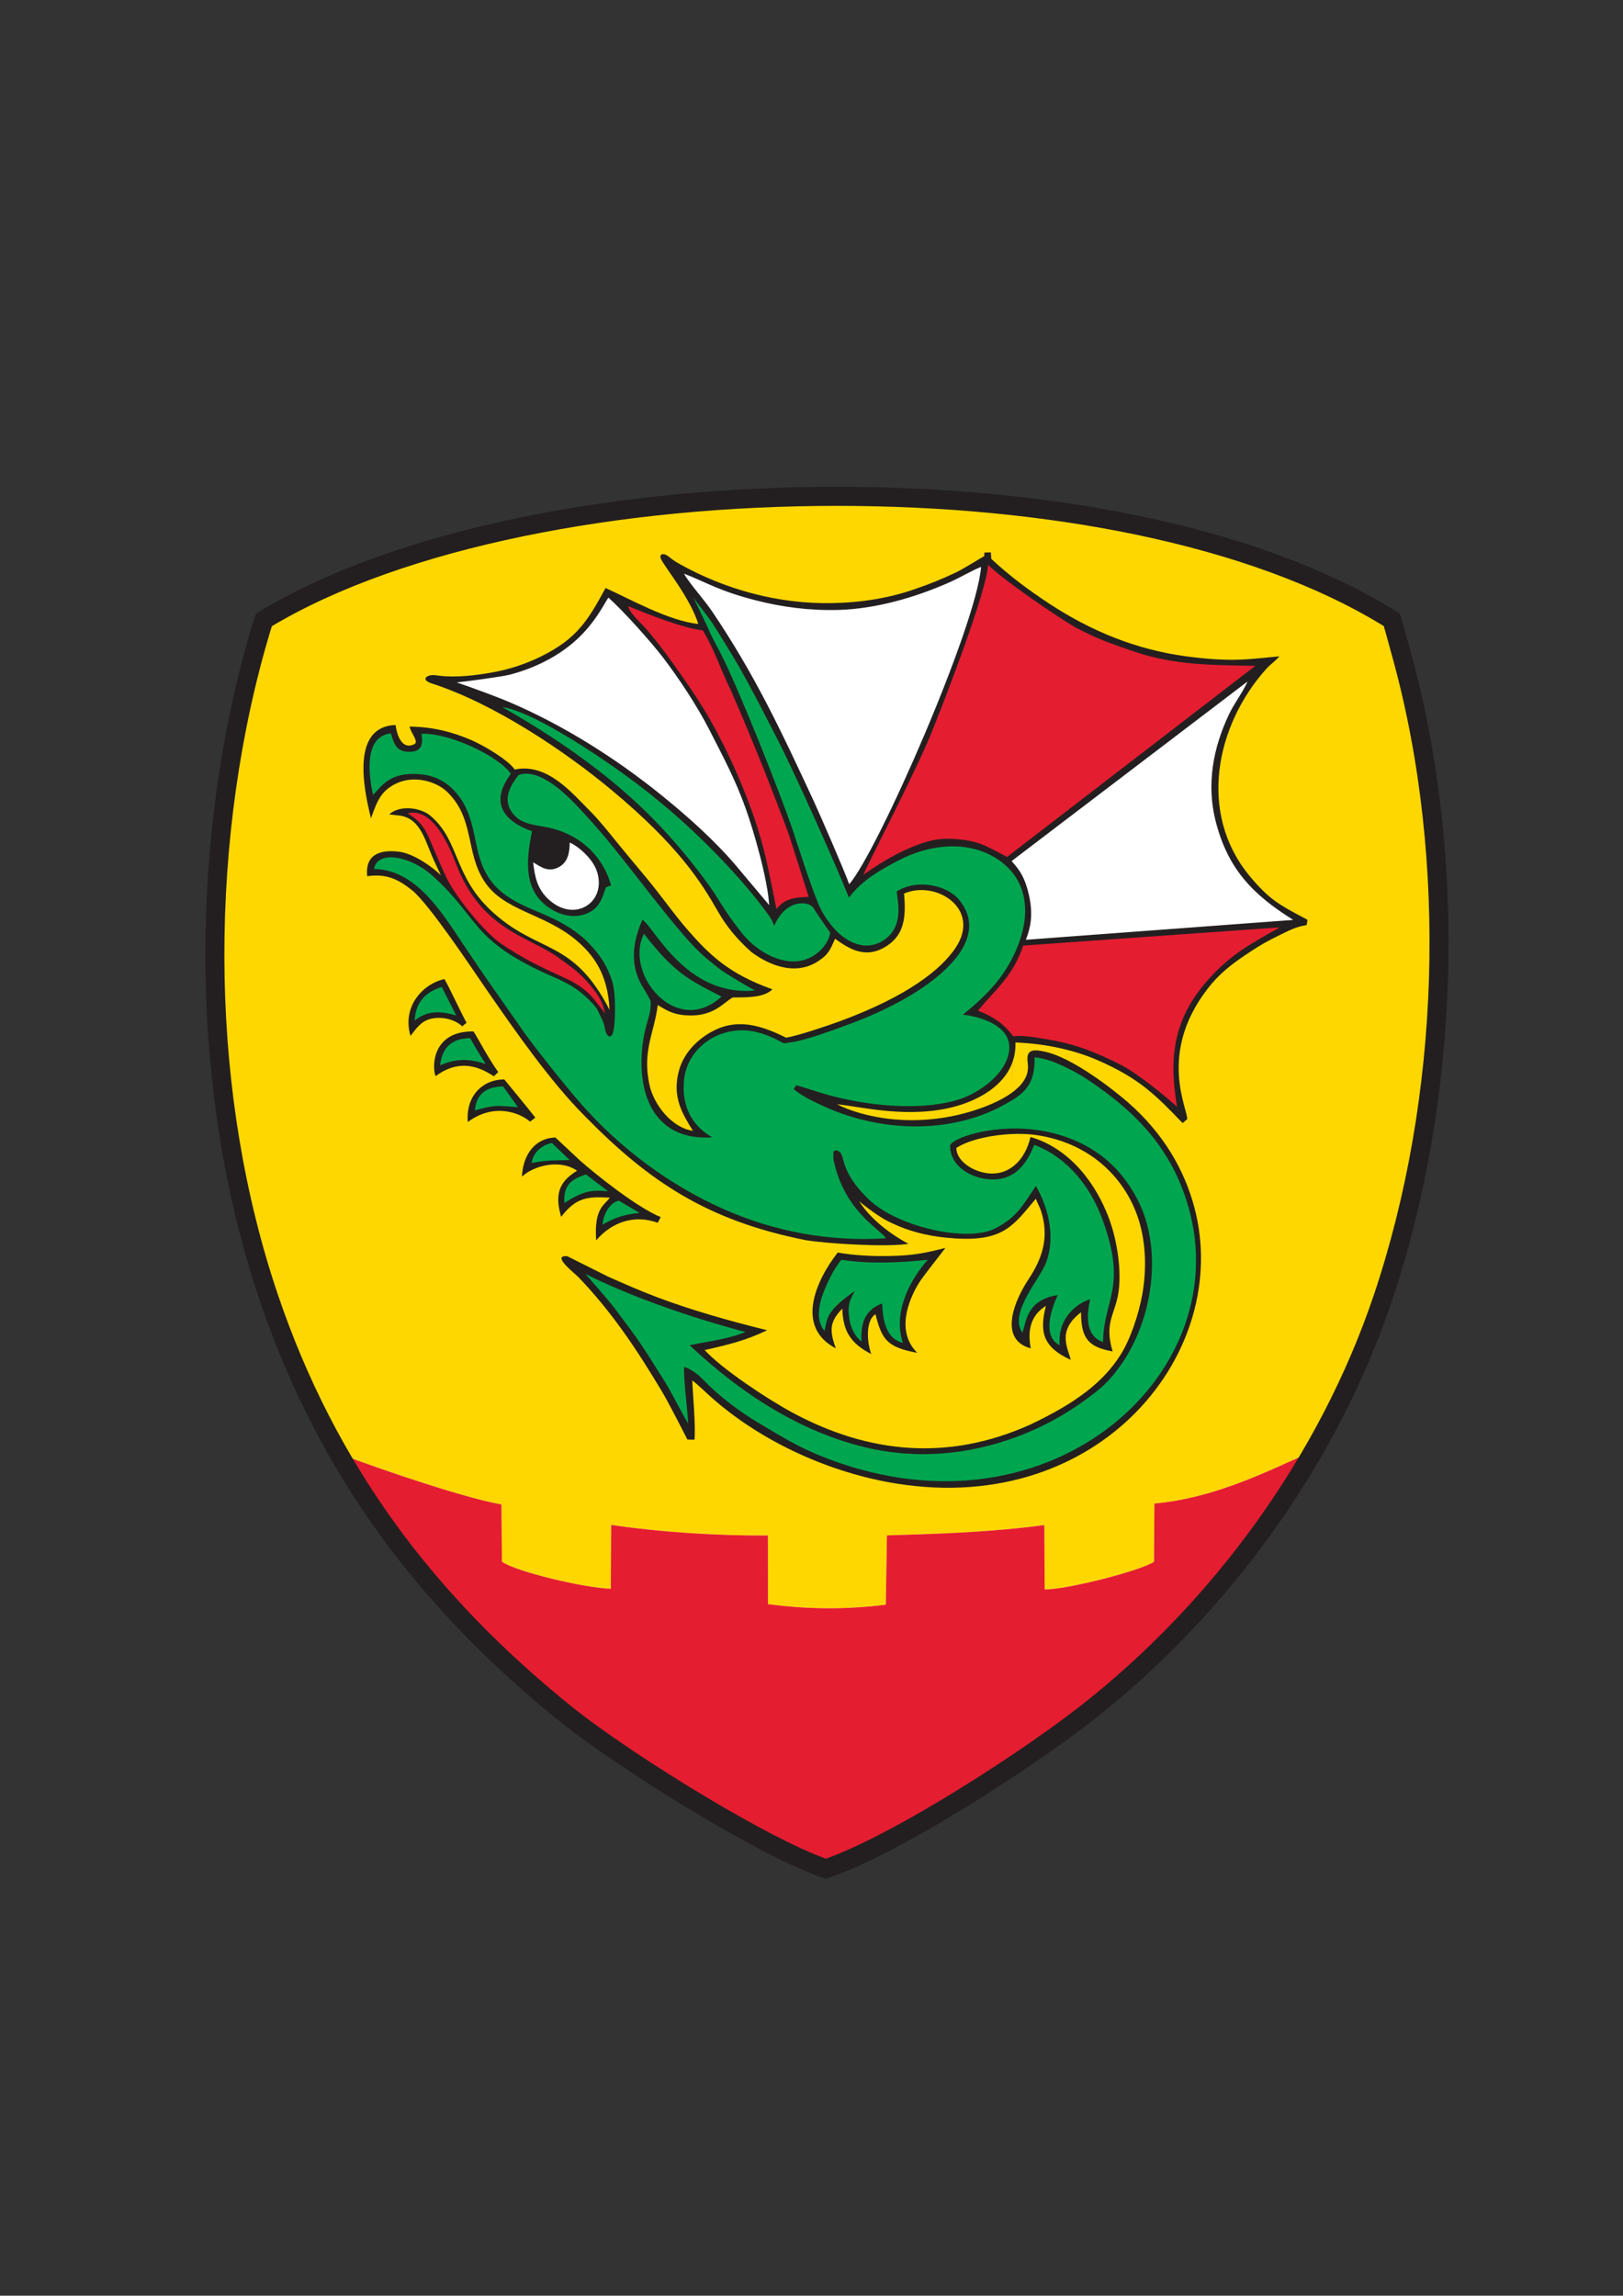
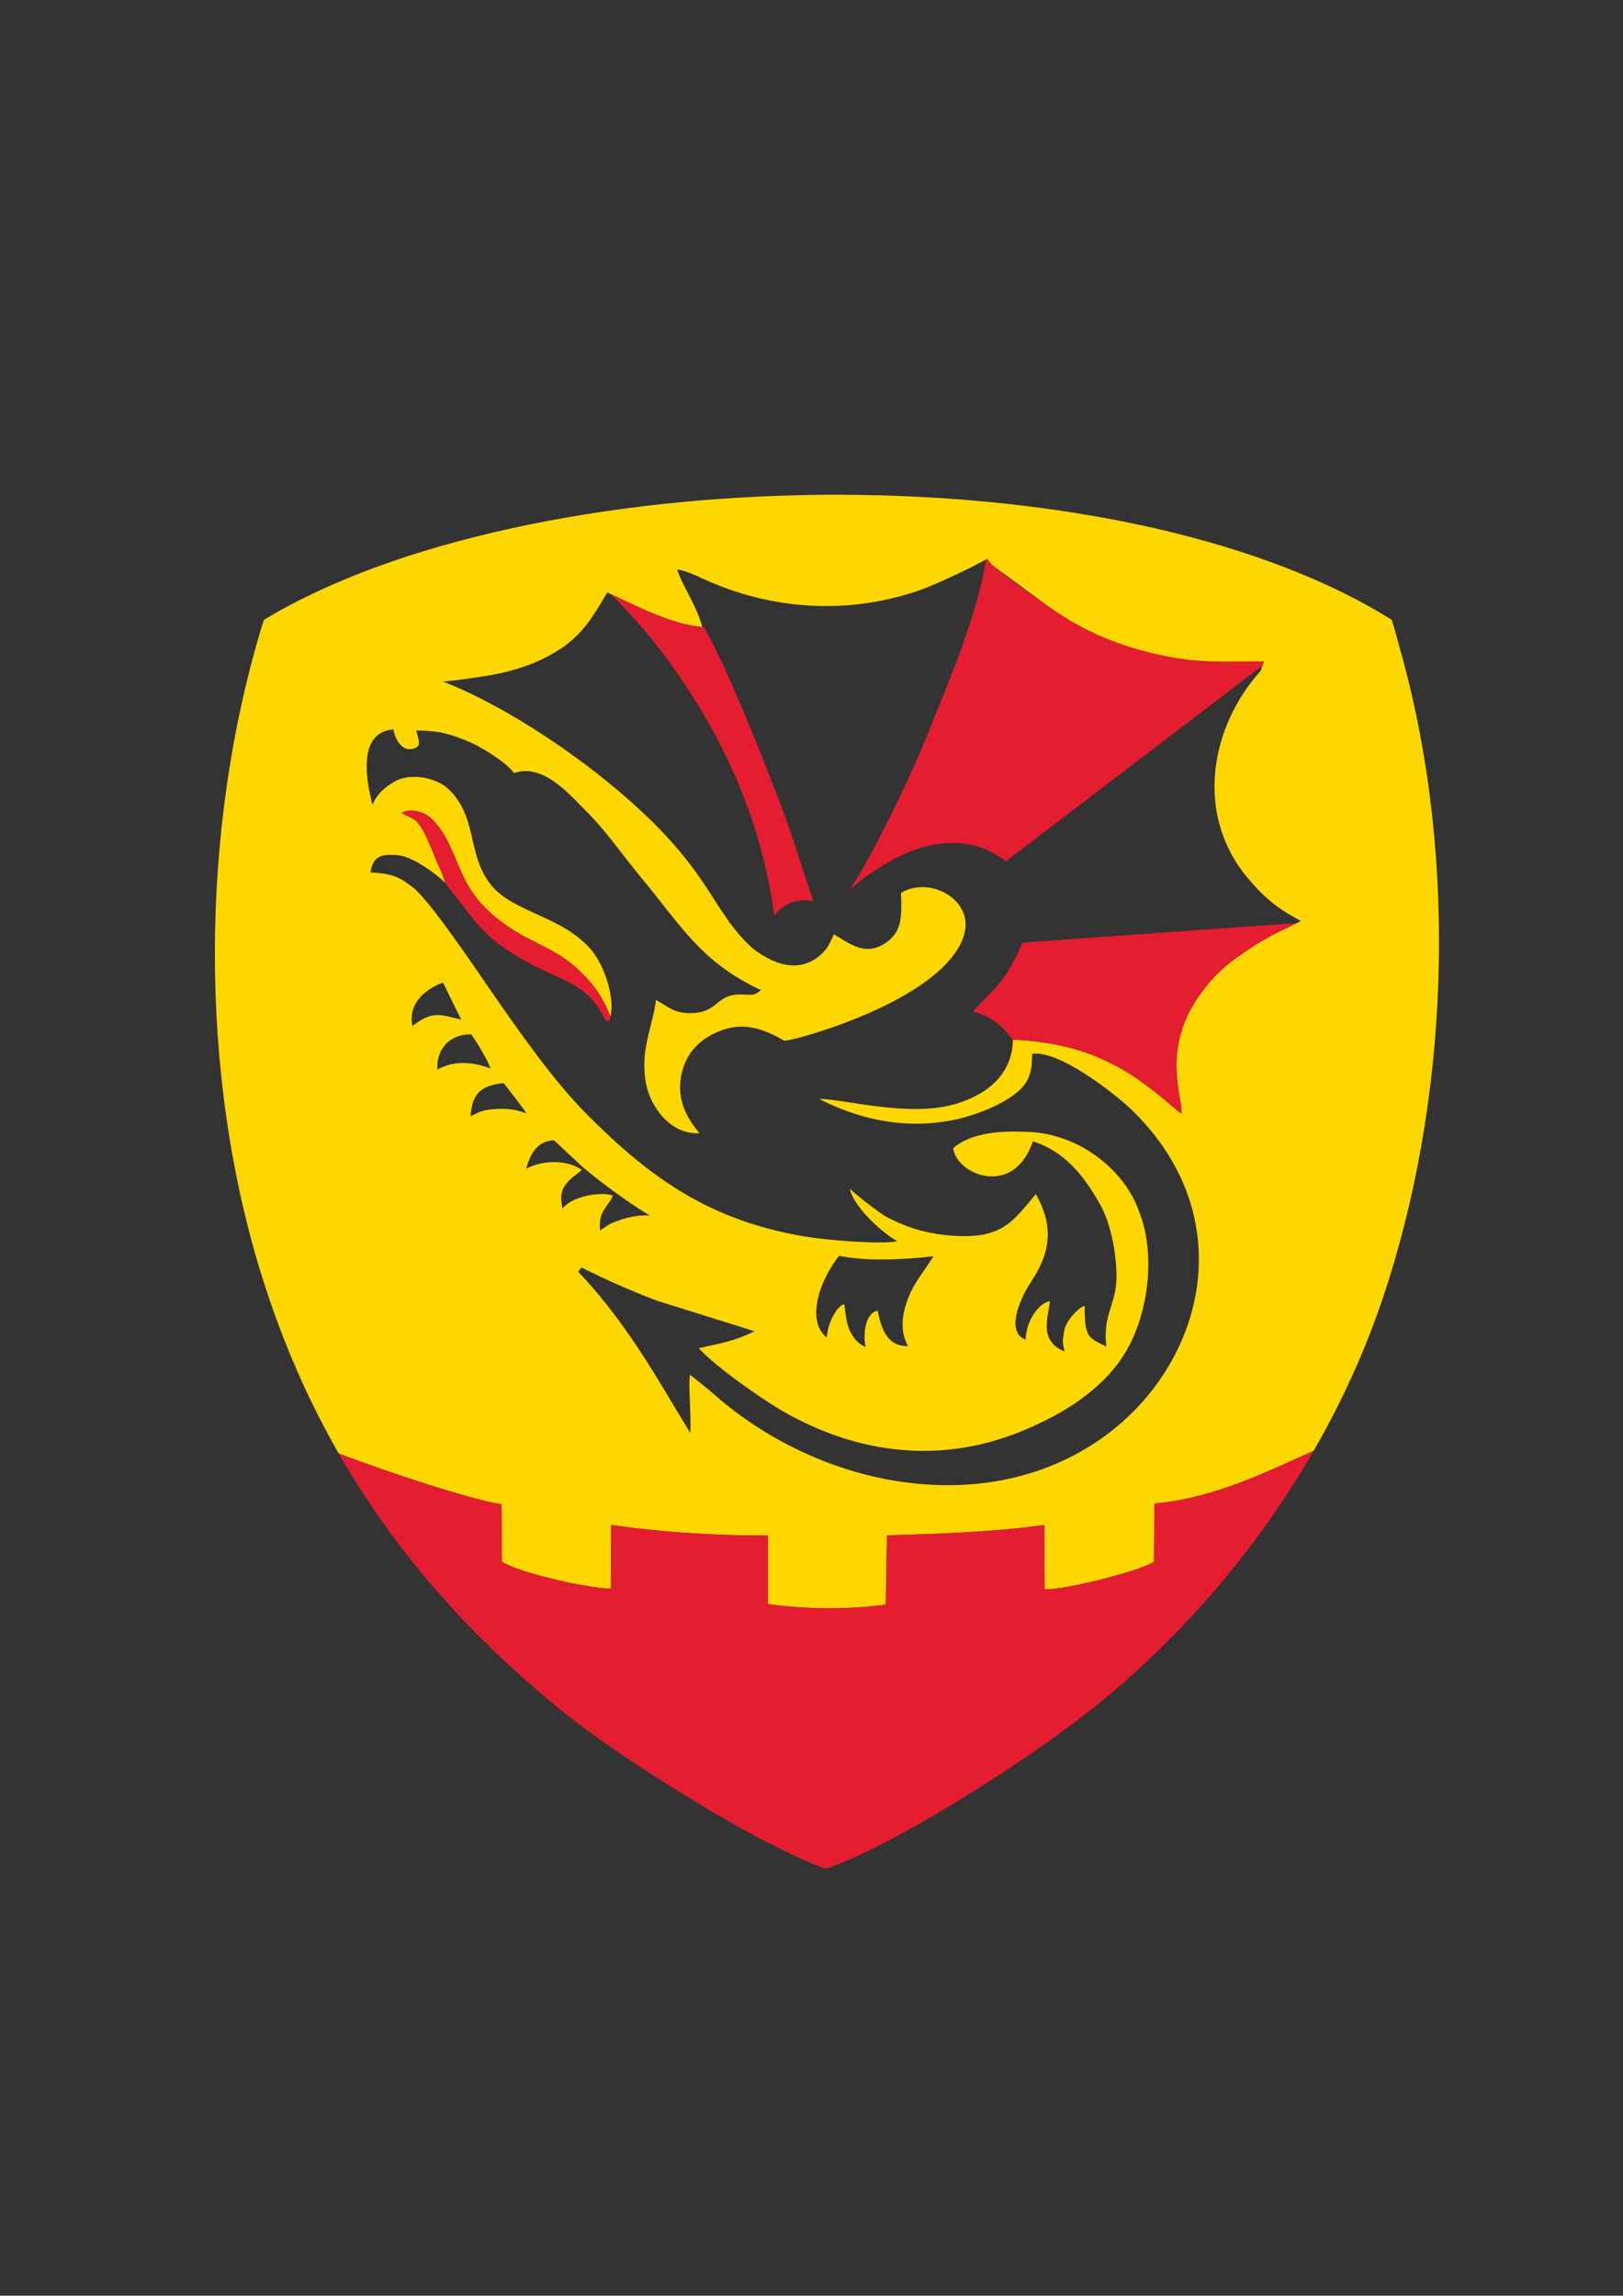
<svg xmlns="http://www.w3.org/2000/svg" version="1.1" width="595.22pt" height="842pt" viewBox="0 0 595.22 842">
  <rect x="0" y="0" width="595.22" height="842" fill="#333333" stroke="none" />
  <g enable-background="new">
-     <path transform="matrix(1,0,0,-1,98.663,476.144)" d="M 0 0 C 21.328 -62.813 57.625 -111.332 109.074 -152.719 C 129.266 -168.962 180.349 -201.069 204.198 -209.274 C 229.088 -200.889 276.471 -170.404 299.204 -152.699 C 348.795 -114.078 388.447 -59.461 408.469 .016 C 432.464 71.289 436.429 159.331 415.519 235.413 C 413.378 243.204 412.431 246.781 411.768 248.802 C 309.255 312.899 94.09 306.957 -1.854 248.802 C -2.523 246.91 -3.354 244.2 -4.786 239.085 C -25.917 163.615 -25.288 74.473 0 0 " fill="#ffffff" fill-rule="evenodd" />
    <path transform="matrix(1,0,0,-1,98.663,476.144)" d="M 0 0 C 6.933 -20.418 15.449 -39.324 25.552 -56.967 C 44.002 -63.962 73.489 -73.72 85.232 -75.625 L 85.423 -96.654 C 91.017 -100.526 116.204 -106.326 125.352 -106.584 L 125.487 -83.141 C 143.428 -85.836 164.845 -87.177 182.957 -87.031 L 182.982 -112.202 C 197.987 -114.239 212.351 -114.165 226.206 -112.416 L 226.608 -87.001 C 246.457 -86.41 264.824 -85.819 284.339 -83.212 L 284.456 -106.807 C 291.949 -107.038 319.825 -99.977 324.564 -96.653 L 324.701 -75.32 C 346.974 -73.299 365.8 -63.634 383.09 -55.994 C 393.397 -38.09 401.968 -19.294 408.469 .016 C 432.464 71.289 436.429 159.331 415.519 235.413 C 413.378 243.204 412.431 246.781 411.768 248.802 C 309.255 312.899 94.09 306.957 -1.854 248.802 C -2.523 246.91 -3.354 244.2 -4.786 239.085 C -25.917 163.615 -25.288 74.473 0 0 Z M 234.343 -17.536 C 227.124 -17.845 224.597 -11.805 223.234 -4.599 C 219.818 -4.909 217.495 -10.76 218.754 -17.905 C 215.473 -16.52 212.502 -12.929 211.632 -7.106 L 210.99 -2.34 C 209.401 -1.859 205.061 -7.618 204.543 -14.42 C 197.22 -8.735 201.229 5.561 209.062 15.545 C 219.305 13.444 233.174 14.126 243.686 15.406 C 242.19 12.745 237.451 6.754 235.313 2.172 C 232.19 -4.747 231.027 -11.716 234.343 -17.536 Z M 94.271 47.443 C 95.659 52.238 97.884 57.656 104.496 57.919 L 113.07 49.923 C 118.58 44.582 132.454 34.565 139.629 30.305 C 135.876 30.646 130.903 29.598 127.374 28.177 C 124.752 27.435 123.38 26.052 121.385 24.832 C 120.748 32.306 124.199 33.071 126.11 37.619 C 121.701 39.235 110.957 37.36 107.631 32.86 C 106.991 36.534 106.187 39.679 110.913 43.998 L 114.764 47.039 C 108.138 51.585 98.702 49.986 94.271 47.443 Z M 73.912 66.8 C 74.452 75.185 77.882 78.024 86.043 78.902 C 86.043 78.902 92.688 70.524 94.388 67.819 C 92.641 68.202 90.219 69.796 83.072 69.384 C 77.055 69.036 76.614 67.716 73.912 66.8 Z M 61.759 83.849 C 61.278 92.141 67.183 97.044 74.187 96.754 C 76.165 93.886 79.893 87.939 81.261 84.229 C 74.795 86.705 67.943 87.331 61.759 83.849 Z M 52.603 99.809 C 50.77 108.785 58.191 113.674 63.82 115.775 C 65.19 112.922 68.92 105.205 70.514 102.175 C 63.503 103.651 60.344 105.966 52.603 99.809 Z M 265.108 268.962 L 285.923 253.641 C 300.046 243.336 318.166 236.272 337.399 234.063 C 351.117 232.879 353.057 233.647 364.877 233.531 L 363.578 229.976 C 345.366 209.747 339.233 177.702 358.842 154.219 C 365.775 145.918 370.607 142.55 378.475 138.324 L 369.747 134.065 C 366.075 132.278 363.054 130.448 359.46 128.084 C 352.318 123.388 347.711 119.624 343.175 113.707 C 325.995 92.162 335.564 73.085 334.539 67.696 L 325.24 75.384 C 317.858 81.061 313.696 84.093 303.988 88.348 C 295.256 92.174 283.89 94.395 272.817 94.815 C 272.63 81.659 262.713 74.416 251.667 71.202 C 234.39 66.174 210.373 73.193 201.778 73.074 C 209.914 68.956 228.746 60.43 252.303 65.642 C 260.037 67.353 272.805 72.279 277.226 78.575 C 279.47 81.77 279.864 85.067 279.836 89.663 C 289.897 90.99 309.322 75.362 314.34 70.975 C 340.4 47.188 346.279 16.625 336.691 -10.466 C 323.869 -46.695 284.175 -75.652 230.163 -67.07 C 205.77 -63.194 182.077 -51.699 164.015 -35.96 C 161.179 -33.489 157.027 -30.109 154.422 -28.073 C 153.609 -30.416 154.989 -44.811 154.443 -49.356 L 145.113 -33.886 C 135.811 -18.271 125.65 -3.12 113.373 9.698 L 114.586 11.256 C 123.694 6.713 132.757 2.667 142.299 -.922 L 178.072 -12.131 C 170.596 -15.744 166.539 -16.358 157.572 -18.35 C 164.033 -25.399 182.018 -38.017 190.877 -42.828 C 219.283 -58.255 249.756 -60.636 279.416 -47.339 C 288.047 -43.469 302.041 -36.42 311.466 -23.78 C 322.987 -8.329 325.295 16.449 319.143 31.585 C 314.593 45.339 299.235 59.581 279.497 60.957 C 274.338 61.076 259.325 62.323 250.906 55.018 C 252.119 45.249 273.053 36.629 280.132 57.518 C 291.781 53.862 298.94 44.925 304.976 34.013 C 309.915 25.083 311.185 11.285 310.707 5.537 C 309.99 -3.126 305.722 -6.854 307.113 -17.76 C 300.559 -14.403 299.08 -14.759 299.122 -2.797 C 296.882 -3.389 292.4 -8.234 291.712 -11.547 C 290.656 -16.63 291.364 -17.23 291.724 -19.549 C 282.412 -15.706 285.58 -7.546 286.415 -1.13 C 282.731 -1.415 277.513 -8.154 277.51 -15.258 C 270.235 -12.525 274.979 -.752 279.581 6.17 C 287.292 17.772 287.31 27.343 281.229 38.18 C 273.056 28.562 269.263 21.76 251.342 22.87 C 242.017 23.448 234.476 25.612 226.581 29.751 C 223.75 31.235 215.209 38.019 213.045 40.119 C 214.287 33.645 224.623 24.148 230.425 20.88 C 223.501 19.63 204.26 21.329 196.653 22.6 C 161.37 28.497 139.649 44.269 116.68 67.321 C 104.17 79.876 91.509 98.047 80.313 114.273 C 75.296 121.543 59.106 145.593 52.923 150.523 C 47.899 154.528 45.171 155.748 37.279 156.154 C 37.882 161.233 40.173 163.329 47.68 162.412 C 53.213 161.735 61.765 155.184 64.665 152.321 L 63.239 156.353 C 59.572 164.005 56.71 173.963 52.674 175.944 L 48.586 177.951 C 50.858 179.58 55.899 179.019 59.316 176.169 C 65.686 169.929 67.395 162.898 71.168 154.881 C 73.226 150.507 76.122 145.928 81.313 141.259 C 93.357 130.425 103.719 129.782 113.477 120.441 C 117.465 116.622 121.407 112.677 125.213 103.336 C 126.936 110.39 122.801 122.463 118.064 127.886 C 106.405 141.233 87.576 141.378 79.932 153.623 C 72.863 164.446 76.098 176.786 65.877 186.667 C 62.038 190.378 53.339 192.917 46.692 189.857 C 43.798 188.258 39.826 185.673 37.962 180.984 C 34.735 193.033 33.655 207.778 45.619 208.616 C 46.486 203.832 49.727 199.562 54.216 202.106 C 55.697 202.944 54.653 205.568 54.005 208.217 C 62.572 208.172 67.101 206.784 73.826 203.857 C 78.563 201.794 87.597 196.027 89.82 192.611 C 100.778 196.32 110.298 184.637 117.253 177.671 C 123.589 171.323 130.702 161.173 136.755 153.913 C 151.154 136.646 158.254 123.382 180.412 112.989 C 177.572 110.631 177.094 111.428 172.352 111.376 C 163.371 111.277 164.739 103.783 152.746 104.609 C 147.885 104.945 145.001 107.832 141.904 109.372 C 140.678 99.219 135.756 90.671 138.398 78.091 C 139.988 70.525 146.913 59.92 157.868 60.526 C 153.162 66.12 148.898 73.464 151.575 83.384 C 153.518 90.584 158.31 94.986 164.471 97.657 C 173.34 101.502 180.673 99.241 189.018 94.415 C 193.344 94.829 205.3 98.785 209.894 100.493 C 248.547 114.87 258.245 131.132 254.794 140.94 C 251.908 149.146 240.15 153.683 231.779 148.661 C 232.097 139.605 232.103 134.258 225.992 130.204 C 218.322 125.115 212.492 130.454 207.136 133.479 C 205.461 129.697 204.674 127.75 201.274 125.085 C 193.469 119.19 184.752 122.747 177.607 128.081 C 161.414 142.612 162.853 157.083 126.691 187.276 C 109.425 201.69 85.382 217.709 63.861 226.158 C 69.037 226.639 75.837 227.583 81.222 228.509 C 88.01 229.677 94.8 231.755 100.371 234.47 C 113.849 241.04 117.692 248.235 124.06 258.838 C 132.82 254.93 147.023 247.098 158.875 246.184 C 156.891 253.97 151.695 261.082 149.695 267.215 C 150.677 267.445 156.466 265.262 157.965 264.431 C 180.912 253.552 209.285 249.654 238.315 259.549 C 243.672 261.375 257.095 267.65 262.554 270.743 L 263.433 271.078 L 265.108 268.962 " fill="#ffd700" fill-rule="evenodd" />
    <path transform="matrix(1,0,0,-1,223.851,217.817)" d="M 0 0 C 8.816 -4.041 22.331 -11.265 33.687 -12.143 C 33.8 -12.265 34.353 -12.158 34.446 -12.319 C 35.734 -14.541 38.011 -19.354 39.535 -22.357 C 46.173 -35.443 61.452 -73.776 65.747 -86.376 C 69.38 -97.033 72.338 -106.809 74.394 -112.7 C 72.606 -112.318 64.697 -111.247 60.139 -118.14 C 57.351 -97.779 51.612 -78.746 42.948 -60.691 C 33.517 -41.036 20.847 -21.547 3.242 -3.113 C 2.192 -2.013 1.104 -.997 0 0 Z M 33.687 -12.143 C 33.656 -12.021 33.624 -11.9 33.591 -11.779 C 33.624 -11.9 33.656 -12.021 33.687 -12.143 Z M 138.245 12.751 L 139.92 10.635 C 146.521 5.274 153.533 .223 160.734 -4.686 C 177.202 -16.355 193.744 -21.676 212.211 -24.264 C 225.929 -25.449 227.869 -24.68 239.689 -24.796 L 239.139 -26.3 L 145.058 -98.08 C 143.909 -97.171 142.609 -96.319 141.133 -95.543 C 130.482 -88.902 116.467 -90.797 105.256 -96.619 C 99.399 -99.66 91.104 -105.076 87.615 -108.81 C 91.351 -103.24 96.759 -93.404 102.342 -82.197 C 107.84 -71.161 113.512 -58.786 117.413 -48.863 C 124.099 -31.86 134.262 -8.878 137.803 12.583 L 138.245 12.751 Z M 24.884 7.616 L 24.65 7.918 L 24.507 8.888 L 24.595 8.289 L 24.884 7.616 Z M 244.559 -124.262 C 240.886 -126.049 237.866 -127.88 234.272 -130.243 C 227.129 -134.94 222.523 -138.703 217.987 -144.62 C 200.807 -166.165 210.376 -185.242 209.35 -190.631 L 200.052 -182.943 C 192.67 -177.266 188.508 -174.234 178.8 -169.98 C 170.068 -166.154 158.702 -163.933 147.628 -163.512 C 147.254 -189.909 147.284 -180.534 147.624 -163.674 C 141.155 -154.722 135.229 -154.084 133.051 -153.102 L 138.226 -147.531 C 140.274 -145.57 145.964 -140.515 151.084 -127.924 C 151.091 -127.878 151.102 -127.827 151.114 -127.771 L 151.088 -127.9 L 251.794 -120.731 L 244.559 -124.262 Z M 151.187 -127.449 C 151.216 -127.329 151.25 -127.194 151.287 -127.048 C 151.25 -127.195 151.216 -127.329 151.187 -127.449 Z M 151.441 -126.45 C 151.511 -126.181 151.587 -125.883 151.667 -125.562 C 151.587 -125.884 151.511 -126.18 151.441 -126.45 Z M 257.902 -314.321 C 240.612 -321.961 221.786 -331.626 199.513 -333.647 L 199.376 -354.98 C 194.637 -358.304 166.761 -365.365 159.267 -365.134 L 159.151 -341.539 C 139.635 -344.146 121.269 -344.737 101.42 -345.328 L 101.018 -370.743 C 87.163 -372.492 72.799 -372.566 57.794 -370.53 L 57.769 -345.358 C 39.657 -345.504 18.24 -344.163 .299 -341.468 L .164 -364.912 C -8.984 -364.653 -34.171 -358.854 -39.765 -354.981 L -39.956 -333.952 C -51.699 -332.048 -81.186 -322.289 -99.636 -315.294 C -78.66 -351.928 -50.839 -383.113 -16.114 -411.047 C 4.077 -427.289 55.161 -459.396 79.01 -467.601 C 103.9 -459.216 151.283 -428.731 174.016 -411.026 C 207.507 -384.943 236.462 -351.564 257.902 -314.321 Z M -60.524 -106.006 L -61.949 -101.974 C -65.616 -94.322 -68.478 -84.364 -72.514 -82.383 L -76.602 -80.376 C -74.331 -78.747 -69.289 -79.308 -65.872 -82.158 C -59.502 -88.398 -57.793 -95.429 -54.02 -103.446 C -51.962 -107.82 -49.066 -112.399 -43.875 -117.068 C -31.831 -127.902 -21.469 -128.545 -11.711 -137.887 C -7.723 -141.705 -3.781 -145.651 .025 -154.991 L -.569 -157.096 L -2.062 -155.855 C -6.405 -147.889 -8.878 -145.031 -22.664 -138.934 C -29.177 -136.053 -33.86 -133.285 -37.652 -130.772 C -42.521 -127.544 -46.97 -123.858 -52.843 -116.025 C -55.234 -112.835 -57.89 -109.744 -60.524 -106.006 " fill="#e51d30" fill-rule="evenodd" />
-     <path transform="matrix(1,0,0,-1,333.006,493.68)" d="M 0 0 C -7.22 -.31 -9.746 5.73 -11.11 12.937 C -14.525 12.627 -16.848 6.776 -15.59 -.37 C -18.87 1.016 -21.841 4.607 -22.712 10.43 L -23.353 15.196 C -24.943 15.677 -29.282 9.918 -29.8 3.116 C -37.123 8.8 -33.115 23.096 -25.281 33.08 C -15.039 30.98 -1.17 31.661 9.343 32.942 C 7.847 30.28 3.108 24.289 .97 19.708 C -2.154 12.789 -3.316 5.82 0 0 Z M -65.9 128.782 C -66.52 128.168 -66.8 127.813 -68.346 126.55 C -70.923 124.444 -73.788 121.684 -81.598 122.145 C -86.458 122.481 -89.343 125.367 -92.44 126.908 L -92.495 126.469 C -93.808 116.505 -98.55 108.025 -95.945 95.626 C -94.355 88.06 -87.43 77.455 -76.475 78.061 C -81.181 83.656 -85.446 91 -82.769 100.919 C -80.825 108.12 -76.033 112.522 -69.872 115.193 C -61.004 119.037 -53.67 116.777 -45.326 111.951 C -40.999 112.365 -29.043 116.321 -24.45 118.029 C 14.204 132.406 23.902 148.668 20.451 158.476 C 17.564 166.682 5.807 171.219 -2.564 166.196 C -2.247 157.141 -2.241 151.794 -8.352 147.74 C -16.022 142.651 -21.851 147.99 -27.207 151.014 C -28.882 147.233 -29.669 145.286 -33.07 142.621 C -40.874 136.726 -49.591 140.283 -56.736 145.617 C -72.929 160.147 -71.49 174.619 -107.653 204.811 C -120.99 215.947 -138.373 228.039 -155.513 236.859 L -153.804 237.086 C -142.583 234.214 -130.556 228.174 -117.991 220.025 C -77.376 194.693 -63.901 175.002 -49.059 157.659 C -44.507 164.624 -36.555 163.546 -34.761 163.163 C -36.817 169.054 -39.775 178.83 -43.408 189.487 C -47.703 202.087 -62.982 240.42 -69.62 253.505 C -71.144 256.509 -73.421 261.322 -74.709 263.544 C -74.803 263.705 -75.355 263.598 -75.468 263.72 C -76.676 268.461 -79.199 272.848 -81.398 276.999 L -79.916 277.862 C -75.269 271.857 -70.781 265.985 -69.428 263.783 C -61.267 250.499 -54.238 237.444 -47.085 223.584 C -40.858 211.514 -30.503 188.619 -21.54 167.053 C -18.051 170.787 -9.756 176.203 -3.899 179.244 C 7.312 185.066 21.327 186.961 31.978 180.32 C 49.829 170.939 42.382 150.614 41.929 147.939 C 36.808 135.348 31.118 130.293 29.071 128.332 L 23.895 122.761 C 26.074 121.779 32 121.141 38.469 112.189 C 38.204 99.135 28.324 91.938 17.323 88.737 C .047 83.71 -23.971 90.729 -32.565 90.609 C -24.429 86.491 -5.598 77.966 17.959 83.178 C 25.694 84.889 38.462 89.815 42.883 96.111 C 45.126 99.306 45.521 102.603 45.493 107.198 C 55.554 108.525 74.979 92.898 79.997 88.511 C 106.057 64.724 111.936 34.161 102.347 7.07 C 89.525 -29.159 49.832 -58.116 -4.18 -49.534 C -28.574 -45.658 -52.267 -34.164 -70.328 -18.424 C -73.164 -15.953 -77.316 -12.574 -79.921 -10.538 C -80.734 -12.88 -79.354 -27.275 -79.9 -31.82 L -89.23 -16.35 C -98.532 -.736 -108.693 14.416 -120.97 27.234 L -119.758 28.791 C -110.65 24.248 -101.586 20.202 -92.044 16.613 L -56.271 5.405 C -63.747 1.792 -67.804 1.178 -76.772 -.814 C -70.31 -7.863 -52.325 -20.482 -43.466 -25.293 C -15.061 -40.719 15.413 -43.1 45.073 -29.803 C 53.704 -25.933 67.698 -18.885 77.123 -6.244 C 88.644 9.207 90.952 33.985 84.8 49.12 C 80.25 62.875 64.892 77.117 45.154 78.493 C 39.994 78.612 24.982 79.859 16.562 72.554 C 17.776 62.784 38.71 54.164 45.789 75.053 C 57.438 71.398 64.597 62.46 70.632 51.549 C 75.571 42.619 76.842 28.82 76.364 23.073 C 75.647 14.41 71.379 10.682 72.77 -.225 C 66.216 3.133 64.737 2.777 64.779 14.738 C 62.539 14.147 58.057 9.302 57.369 5.989 C 56.312 .905 57.021 .306 57.381 -2.014 C 48.069 1.83 51.237 9.99 52.072 16.406 C 48.388 16.121 43.17 9.381 43.167 2.278 C 35.891 5.011 40.636 16.784 45.237 23.705 C 52.949 35.308 52.966 44.879 46.886 55.716 C 38.713 46.098 34.919 39.296 16.999 40.406 C 7.674 40.983 .133 43.148 -7.762 47.287 C -10.594 48.771 -19.135 55.555 -21.298 57.655 C -20.056 51.181 -9.721 41.683 -3.918 38.415 C -10.843 37.166 -30.084 38.864 -37.691 40.136 C -72.974 46.032 -94.694 61.805 -117.663 84.857 C -130.173 97.412 -142.834 115.582 -154.031 131.809 C -159.048 139.079 -175.237 163.128 -181.42 168.059 C -186.444 172.064 -189.173 173.284 -197.065 173.69 C -196.462 178.769 -194.17 180.865 -186.663 179.947 C -181.131 179.271 -172.579 172.719 -169.679 169.857 C -167.045 166.119 -164.39 163.028 -161.998 159.838 C -156.125 152.005 -151.676 148.319 -146.807 145.091 C -143.015 142.578 -138.332 139.81 -131.819 136.929 C -118.033 130.831 -115.56 127.974 -111.218 120.008 L -109.724 118.767 L -109.13 120.872 C -107.407 127.925 -111.543 139.999 -116.28 145.422 C -127.938 158.768 -146.767 158.913 -154.412 171.159 C -161.481 181.982 -158.246 194.321 -168.466 204.202 C -172.305 207.914 -181.004 210.453 -187.652 207.392 C -190.545 205.794 -194.517 203.209 -196.382 198.52 C -199.608 210.569 -200.689 225.314 -188.724 226.151 C -187.857 221.368 -184.616 217.098 -180.127 219.641 C -178.646 220.48 -179.69 223.104 -180.338 225.753 C -171.771 225.708 -167.242 224.319 -160.517 221.393 C -155.78 219.33 -146.746 213.563 -144.524 210.147 C -133.565 213.856 -124.046 202.173 -117.09 195.207 C -110.754 188.859 -103.642 178.709 -97.588 171.449 C -83.19 154.182 -76.09 140.917 -53.931 130.525 C -56.772 128.167 -57.249 128.964 -61.991 128.912 L -65.9 128.782 Z M -138.354 178.236 C -138.785 173.829 -136.494 166.085 -132.24 162.416 C -126.934 157.842 -120.07 157.672 -115.899 161.23 C -112.456 164.166 -110.842 169.594 -112.775 174.731 C -114.293 178.766 -121.168 184.86 -124.731 186.478 C -127.341 187.662 -131.482 189.46 -134.699 187.64 C -138.629 185.413 -138.216 179.656 -138.354 178.236 Z M -140.072 64.979 C -138.684 69.774 -136.459 75.192 -129.847 75.454 L -121.274 67.459 C -115.763 62.118 -101.889 52.1 -94.714 47.84 C -98.468 48.181 -103.44 47.134 -106.969 45.713 C -109.591 44.971 -110.964 43.588 -112.958 42.368 C -113.595 49.842 -110.145 50.606 -108.233 55.155 C -112.642 56.77 -123.386 54.896 -126.712 50.396 C -127.352 54.069 -128.156 57.215 -123.431 61.533 L -119.579 64.575 C -126.205 69.121 -135.641 67.522 -140.072 64.979 Z M -160.431 84.336 C -159.892 92.72 -156.461 95.56 -148.3 96.438 C -148.3 96.438 -141.655 88.06 -139.955 85.355 C -141.702 85.738 -144.124 87.332 -151.271 86.919 C -157.288 86.572 -157.73 85.251 -160.431 84.336 Z M -172.584 101.385 C -173.065 109.677 -167.161 114.58 -160.156 114.29 C -158.178 111.422 -154.45 105.475 -153.083 101.764 C -159.548 104.241 -166.4 104.867 -172.584 101.385 Z M -181.74 117.344 C -183.573 126.321 -176.152 131.21 -170.524 133.31 C -169.153 130.458 -165.423 122.741 -163.829 119.711 C -170.84 121.187 -173.999 123.501 -181.74 117.344 " fill="#00a64f" fill-rule="evenodd" />
-     <path transform="matrix(1,0,0,-1,167.482,250.293)" d="M 0 0 C 1.989 .154 16.531 2.051 19.66 2.879 C 29.911 5.592 39.54 10.709 46.528 18.2 C 51.862 23.919 54.409 29.399 55.641 31.09 C 60.937 26.461 71.314 14.846 75.766 9.011 C 81.186 1.906 88.141 -8.476 92.673 -17.394 C 97.672 -27.23 102.008 -35.173 105.938 -46.079 C 108.938 -54.405 114.083 -72.271 114.602 -81.675 C 110.61 -76.924 106.625 -72.166 102.626 -67.422 C 95.012 -58.391 85.137 -49.475 75.1 -41.361 C 57.852 -27.416 38.73 -15.543 19.72 -7.391 C 14.435 -5.125 4.591 -1.527 0 0 Z M -3.661 -71.799 C -5.477 -67.929 -8.546 -60.863 -9.819 -57.746 C -11.876 -52.708 -14.194 -50.357 -17.951 -47.994 C -8.561 -45.782 -2.583 -60.41 -.19 -66.639 C 9.072 -90.747 26.184 -93.104 36.832 -100.598 C 43.192 -105.182 45.858 -106.936 50.662 -113.189 C 53.477 -116.853 53.999 -119.686 54.404 -121.519 C 54.222 -121.078 51.632 -117.801 50.997 -116.963 C 47.804 -112.742 43.971 -110.362 39.344 -108.254 C 30.782 -104.352 24.169 -101.198 16.413 -95.913 C 10.259 -91.72 .142 -79.308 -3.661 -71.799 Z M 56.056 -120.078 C 42.677 -94.066 30.322 -99.65 13.355 -84.387 C -1.348 -71.16 1.271 -58 -9.733 -48.819 C -13.15 -45.969 -20.767 -44.796 -24.745 -48.402 L -20.545 -48.888 C -12.798 -50.277 -11.572 -58.582 -7.906 -66.235 L -5.805 -70.716 C -8.704 -67.854 -15.645 -62.766 -21.177 -62.089 C -28.684 -61.171 -33.614 -63.522 -32.816 -71.084 C -25.712 -70.065 -21.387 -72.222 -16.363 -76.228 C -10.18 -81.158 5.672 -105.02 10.689 -112.291 C 21.886 -128.517 34.526 -146.553 47.035 -159.108 C 70.717 -183.248 92.025 -197.391 127.983 -204.563 C 135.59 -205.834 157.491 -207.222 165.708 -205.916 C 157.094 -201.335 150.699 -195.299 147.582 -190.25 C 149.652 -192.107 154.726 -195.815 157.558 -197.299 C 165.453 -201.438 173.573 -203.357 182.898 -203.935 C 200.818 -205.044 204.237 -198.994 212.41 -189.377 C 212.935 -190.829 213.743 -192.281 214.269 -193.734 C 217.379 -203.34 214.921 -211.092 209.636 -219.043 C 205.035 -225.965 198.191 -240.888 210.529 -244.259 C 208.956 -235.88 211.736 -231.428 216.096 -228.668 C 213.536 -238.609 215.28 -243.882 225.192 -248.475 C 224.18 -244.058 220.016 -237.841 228.99 -231.01 C 228.947 -240.843 231.918 -243.825 240.559 -245.374 C 237.177 -233.984 242.02 -231.63 242.908 -222.103 C 243.683 -213.788 241.912 -203.85 239.276 -196.716 C 234.434 -183.613 224.732 -170.856 210.441 -166.727 C 208.492 -175.089 203.185 -179.818 197.067 -180.12 C 190.706 -180.433 183.247 -176.025 183.254 -170.743 C 189.118 -166.897 201.137 -165.055 209.885 -165.726 C 212.9 -165.957 215.944 -166.538 218.862 -167.334 C 234.067 -171.483 244.612 -182.067 249.435 -195.095 C 252.736 -204.016 253.221 -214.875 251.368 -224.849 C 250.096 -231.691 247.177 -240.797 243.41 -246.711 C 237.193 -256.472 227.535 -264.111 210.147 -272.31 C 180.487 -285.608 151.213 -283.055 122.807 -267.629 C 113.949 -262.818 97.405 -251.925 90.944 -244.875 C 99.912 -242.883 106.389 -241.219 113.865 -237.606 C 100.003 -234.163 86.479 -230.354 73.817 -225.611 C 67.584 -223.267 61.603 -220.649 55.565 -217.956 L 40.516 -210.433 C 34.534 -210.001 43.27 -216.681 44.704 -218.178 C 56.981 -230.995 66.204 -244.834 75.506 -260.448 C 77.508 -263.809 83.463 -275.37 84.601 -277.694 L 87.199 -277.756 C 87.744 -273.211 86.508 -259.924 86.407 -256.003 C 89.012 -258.039 91.422 -260.502 94.258 -262.973 C 112.32 -278.713 137.062 -289.999 161.456 -293.875 C 236.195 -305.75 284.554 -245.481 270.564 -192.629 C 266.884 -178.725 259.152 -165.354 246.137 -153.975 C 241.952 -150.317 225.866 -137.303 215.148 -135.325 C 212.978 -134.924 208.799 -133.894 209.353 -138.78 C 209.592 -140.889 209.938 -143.33 207.694 -146.525 C 203.273 -152.822 191.03 -157.035 183.296 -158.746 C 159.739 -163.958 142.594 -156.445 139.559 -154.727 C 147.959 -155.521 166.325 -160.347 183.602 -155.319 C 194.647 -152.105 205.402 -144.584 204.914 -132.064 C 215.987 -132.485 226.528 -134.819 235.26 -138.644 C 250.463 -145.307 256.353 -151.378 266.239 -161.625 L 267.915 -160.18 C 268.154 -156.478 257.08 -136.255 275.234 -112.573 C 279.77 -106.656 284.302 -103.213 291.445 -98.516 C 295.039 -96.153 297.649 -94.716 301.321 -92.929 C 304.902 -91.187 307.579 -89.633 311.732 -89.002 L 312.034 -87.101 C 311.572 -86.739 310.832 -86.431 309.73 -85.839 C 301.862 -81.613 297.947 -79.558 291.014 -71.256 C 271.405 -47.773 278.684 -15.295 296.896 4.934 C 298.619 6.847 300.267 7.838 301.721 9.556 C 290.913 8.622 284.925 7.288 267.859 9.524 C 249.369 11.948 232.821 18.784 217.74 28.615 C 210.29 33.51 202.952 38.854 196.064 45.323 L 195.913 47.701 L 193.554 47.63 L 193.472 46.318 C 191.201 45.031 185.525 41.464 183.164 40.358 C 178.392 38.123 174.136 36.313 169.045 34.577 C 158.868 30.87 148.266 29.283 137.627 29.082 C 118.19 28.716 98.629 33.922 81.308 43.681 C 79.809 44.512 78.52 45.549 77.388 46.406 C 75.903 47.53 74.059 47.187 74.954 45.209 C 76.246 42.352 85.537 31.208 88.614 21.438 C 77.662 22.576 63.363 30.709 54.603 34.616 C 48.214 22.903 44.205 15.993 30.727 9.423 C 25.156 6.708 19.174 4.706 12.386 3.538 C -.126 1.384 -5.492 2.346 -7.826 2.645 C -10.705 3.013 -13.479 1.154 -9.378 -.297 C 13.736 -7.714 39.818 -25.285 57.084 -39.7 C 81.275 -59.897 89.669 -73.231 95.74 -83.883 C 98.912 -89.451 102.677 -94.047 108.038 -98.858 C 115.183 -104.191 125.325 -108.01 133.804 -101.365 C 136.416 -99.525 137.345 -97.335 138.766 -94.022 C 144.16 -97.909 150.215 -101.652 157.885 -96.563 C 163.996 -92.509 164.906 -86.316 164.064 -77.448 C 175.739 -72.366 192.627 -83.015 182.909 -97.432 C 177.655 -105.226 165.69 -114.916 140.945 -124.12 C 136.352 -125.828 125.125 -129.597 120.836 -130.311 C 113.144 -126.512 104.525 -123.224 95.656 -127.069 C 89.495 -129.739 83.461 -135.175 81.518 -142.376 C 78.841 -152.296 83.013 -158.514 86.632 -164.446 C 79.052 -163.439 72.256 -155.01 70.666 -147.444 C 68.024 -134.863 72.513 -128.486 73.738 -118.332 C 76.696 -120.087 79.104 -121.748 83.964 -122.083 C 94.082 -122.871 97.718 -117.499 101.224 -115.562 C 105.966 -115.51 112.69 -115.744 115.793 -112.561 C 99.545 -106.835 92.354 -99.482 84.826 -90.899 C 79.614 -84.955 75.177 -78.403 69.286 -71.337 C 65.898 -67.275 62.685 -63.446 59.23 -59.214 C 56.006 -55.262 52.434 -50.708 49.125 -47.392 C 42.17 -40.426 33.197 -29.438 21.263 -31.948 C 19.04 -28.532 10.193 -23.252 5.456 -21.19 C -1.269 -18.263 -8.722 -16.254 -17.289 -16.208 C -16.642 -18.857 -13.744 -21.79 -15.6 -22.695 C -19.503 -24.598 -21.696 -20.668 -22.413 -15.623 C -38.353 -16.123 -34.497 -37.73 -31.42 -49.854 C -29.218 -43.477 -27.647 -39.596 -21.978 -36.986 C -15.331 -33.926 -7.36 -36.41 -3.521 -40.121 C 6.699 -50.003 3.089 -62.154 10.158 -72.978 C 17.267 -83.862 32.103 -84.701 43.725 -94.458 C 50.128 -99.834 55.474 -106.952 56.056 -120.078 Z M 243.612 -140.289 C 234.842 -135.853 227.77 -132.936 217.89 -131.138 C 210.894 -129.865 207.066 -129.459 204.089 -129.777 C 200.483 -125.014 196.661 -122.514 191.184 -120.384 C 197.842 -112.327 203.899 -107.937 207.787 -96.524 L 301.888 -89.853 C 291.412 -95.654 284.357 -99.703 277.24 -107.25 C 269.23 -115.743 262.437 -126.305 262.884 -143.15 C 263.005 -147.697 263.568 -151.64 264.146 -155.635 C 261.679 -153.275 250.205 -143.624 243.612 -140.289 Z M 185.632 -121.863 C 188.916 -122.13 206.77 -125.156 201.827 -138.194 C 199.185 -145.162 190.614 -151.178 183.069 -153.302 C 169.266 -157.187 150.427 -155.232 136.314 -151.322 C 132.382 -150.233 128.455 -148.843 124.525 -147.745 L 123.576 -149.188 C 126.604 -151.684 130.211 -153.385 133.698 -155.032 C 153.31 -164.299 178.172 -166.138 198.541 -156.116 C 206.903 -151.625 212.184 -149.016 211.942 -137.508 C 218.476 -137.972 227.574 -143.105 232.021 -146.1 C 249.11 -157.609 262.33 -171.001 268.453 -192.708 C 285.957 -254.762 215.471 -317.314 132.856 -283.446 C 124.66 -280.086 117.937 -275.897 110.379 -271.386 C 103.844 -267.484 96.219 -261.786 90.932 -256.295 C 89.409 -254.712 87.305 -252.471 83.469 -251.019 C 82.927 -253.341 84.694 -266.865 84.883 -271.824 C 82.826 -268.434 78.688 -260.226 76.277 -256.37 C 67.851 -242.895 66.694 -241.129 57.92 -229.551 C 55.484 -226.335 49.456 -219.551 47.233 -216.948 C 62.152 -224.522 84.621 -232.673 105.895 -238.238 C 99.781 -240.875 91.908 -241.703 85.452 -243.11 C 97.992 -254.867 120.756 -273.804 150.678 -280.744 C 181.352 -287.858 210.77 -277.574 230.103 -263.478 C 236.278 -258.975 239.004 -256.783 243.446 -250.541 C 255.521 -233.57 258.871 -207.927 249.976 -190.235 C 242.471 -175.307 230.786 -168.45 219.187 -165.417 C 200.962 -160.651 182.723 -166.456 180.974 -169.698 C 180.719 -177.56 189.096 -182.346 196.838 -182.302 C 206.578 -182.258 210.164 -173.601 211.826 -169.605 C 223.709 -174.145 232.314 -184.476 236.944 -197.276 C 245.976 -222.241 237.201 -226.196 237.06 -241.903 C 230.434 -239.749 231.033 -232.009 232.318 -226.234 C 225.766 -228.368 220.307 -234.716 221.162 -243.087 C 214.094 -239.632 218.739 -228.294 220.446 -224.709 C 208.627 -226.5 208.878 -235.126 207.459 -238.472 C 202.365 -231.376 213.875 -218.865 216.134 -212.866 C 219.583 -203.704 217.269 -193.17 212.424 -184.676 C 207.708 -191.628 205.53 -196.235 197.334 -200.334 C 187.158 -205.424 161.549 -199.74 151.062 -189.546 C 138.739 -177.569 143.644 -172.662 139.029 -171.545 C 137.924 -172.874 138.238 -170.089 138.143 -174.314 C 138.128 -174.976 138.502 -176.453 138.69 -177.189 C 143.07 -194.343 155.14 -200.494 157.485 -203.881 C 136.556 -205.229 116.311 -201.332 97.915 -193.189 C 77.813 -184.293 59.349 -170.38 45.173 -154.064 C 39.633 -147.686 27.333 -132.443 22.759 -125.544 L 10.443 -107.958 C 7.557 -103.681 5 -100.001 2.03 -95.534 C -5.905 -83.602 -15.311 -68.605 -30.283 -68.433 C -29.23 -61.521 -17.117 -63.404 -8.697 -71.051 C 8.963 -87.09 4.87 -94.601 35.317 -107.974 C 37.35 -108.81 38.727 -109.525 40.704 -110.549 C 41.927 -111.182 42.093 -111.405 43.202 -112.066 C 45.615 -113.504 50.389 -117.828 51.668 -120.174 C 52.434 -121.982 53.98 -124.432 54.299 -126.634 C 54.808 -130.147 56.779 -131.039 57.463 -127.949 C 58.256 -124.37 58.429 -114.221 57.065 -109.783 C 54.903 -102.75 51.392 -98.605 47.398 -94.576 C 36.802 -84.788 25.27 -84.07 16.693 -77.045 C 4.711 -67.23 9.018 -54.145 1.687 -42.983 C -1.294 -38.445 -5.982 -34.296 -13.391 -33.672 C -24.348 -32.75 -27.21 -37.691 -30.669 -41.268 C -32.454 -33.297 -33.841 -19.742 -24.123 -18.686 C -23.001 -22.604 -22.04 -25.062 -18.349 -25.394 C -13.23 -25.854 -12.111 -23.257 -12.927 -18.826 C -2.429 -18.461 15.611 -27.214 19.846 -33.502 C 19.586 -34.367 7.648 -47.377 27.626 -54.59 C 25.156 -66.515 24.898 -76.53 33.98 -82.724 C 37.917 -85.409 43.73 -87.015 48.913 -84.197 C 53.376 -81.771 53.83 -76.827 54.81 -75.094 L 56.635 -74.452 C 53.705 -64.011 46.014 -56.679 35.755 -53.749 C 30.435 -52.229 24.699 -52.629 21.142 -48.717 C 16.013 -43.076 20.1 -37.417 22.703 -33.943 C 31.778 -30.862 43.373 -44.391 48.455 -49.961 C 60.754 -63.438 73.16 -81.502 85.392 -95.112 C 88.893 -99.007 91.709 -101.403 96.165 -104.905 C 98.285 -106.57 106.996 -111.825 109.453 -112.972 C 84.144 -115.503 72.339 -89.576 68.128 -87.04 C 64.958 -94.162 63.098 -102.869 67.962 -111.231 C 69.413 -113.725 70.404 -115.197 71.105 -116.828 C 71.544 -122.176 68.965 -124.857 68.065 -133.875 C 66.116 -153.402 74.093 -168.214 93.759 -166.858 C 91.34 -165.391 82.582 -160.425 83.276 -147.144 C 83.768 -134.034 96.879 -125.027 110.062 -128.264 C 114.829 -129.411 118.202 -131.502 119.966 -132.377 C 122.988 -131.812 124.677 -132.638 145.031 -124.957 C 159.351 -119.553 174.733 -111.374 182.926 -101.3 C 188.547 -94.39 190.029 -86.854 184.37 -79.875 C 179.959 -74.35 168.869 -71.885 161.384 -76.686 C 161.423 -79.369 164.679 -89.909 155.971 -94.952 C 148.77 -99.122 141.64 -94.109 137.995 -89.786 C 136.088 -87.523 134.047 -84.664 132.605 -81.114 C 128.972 -72.173 125.615 -61.112 123.015 -53.486 C 118.721 -40.887 103.666 -2.858 97.028 10.227 C 95.403 13.431 93.237 17.128 92.181 19.976 L 86.748 31.299 C 89.05 27.789 92.211 24.383 95.121 19.646 C 97.99 14.976 100.215 11.524 103.165 6.408 C 108.378 -2.632 113.234 -12.332 117.688 -20.965 C 123.915 -33.034 138.995 -66.73 143.853 -78.921 C 148.252 -73.105 154.039 -69.441 162.149 -65.229 C 173.361 -59.407 187.113 -57.813 197.764 -64.454 C 209.341 -71.672 210.39 -84.04 206.293 -95.329 C 202.057 -107.003 194.712 -114.612 185.632 -121.863 Z M 290.056 .352 C 288.492 -3.303 285.142 -7.701 283.257 -11.677 C 277.41 -24.012 274.889 -37.361 278.366 -50.977 C 282.861 -68.575 292.088 -77.9 306.799 -87.108 L 208.739 -94.398 C 210.294 -90.404 211.585 -85.548 209.871 -77.981 C 208.102 -70.174 205.499 -67.937 203.527 -65.52 L 290.056 .352 Z M 194.877 43.136 C 200.297 37.695 219.789 24.331 227.119 20.051 C 236.158 15.526 236.953 15.345 247.34 11.695 C 262.997 6.191 276.668 6.403 292.909 6.073 L 201.854 -64.006 C 198.814 -62.457 195.347 -60.423 192.195 -59.25 C 187.136 -57.388 179.156 -56.748 174.053 -58.008 C 165.295 -60.169 155.96 -65.668 149.172 -70.552 C 149.771 -68.406 169.894 -29.914 174.849 -16.619 C 179.131 -6.098 194.503 33.807 194.877 43.136 Z M 68.681 -92.204 C 79.661 -106.245 84.586 -108.89 97.133 -115.22 C 80.493 -130.497 61.248 -106.691 68.681 -92.204 Z M 28.049 -65.987 C 30.881 -67.689 33.701 -69.88 37.631 -67.653 C 40.848 -65.833 41.409 -62.326 41.464 -58.725 C 45.093 -60.379 49.73 -64.751 51.249 -68.787 C 55.525 -80.15 43.607 -88.622 33.77 -79.641 C 29.621 -75.853 28.65 -71.447 28.049 -65.987 Z M 100.548 -2.918 C 107.784 -19.467 114.69 -36.678 121.327 -54.427 C 122.139 -56.553 128.224 -75.962 129.112 -78.68 C 121.442 -78.749 119.548 -80.538 117.266 -83.091 C 116.652 -79.964 114.508 -69.338 113.599 -65.339 C 111.195 -54.768 107.898 -45.617 103.777 -35.754 C 100.309 -27.454 94.828 -16.411 89.941 -8.628 C 85.17 -1.032 74.67 14.068 68.708 20.47 C 66.891 22.422 63.03 26.062 62.961 27.976 C 69.66 25.16 83.423 19.737 90.245 19.107 C 94.438 12.278 97.027 4.17 100.548 -2.918 Z M 131.036 -82.965 C 132.178 -85.083 136.278 -90.645 136.977 -91.773 C 136.831 -93.383 135.788 -95.94 133.379 -98.269 C 124.367 -106.986 111.054 -100.143 104.566 -91.884 C 96.298 -81.359 97.378 -80.855 90.427 -71.55 C 84.016 -62.968 77 -54.883 69.688 -47.694 C 54.386 -32.651 35.677 -19.826 16.762 -9.08 C 29.756 -10.743 62.69 -33.8 73.613 -43.118 C 86.422 -53.393 102.065 -69.041 112.139 -82.315 C 113.943 -84.691 115.456 -86.448 116.448 -89.296 C 120.844 -79.018 129.515 -80.142 131.036 -82.965 Z M 143.95 -74.026 C 142.71 -70.267 133.208 -48.392 131.026 -43.693 C 119.008 -17.806 109.391 2.799 93.538 26.251 C 90.738 30.393 85.451 36.143 83.354 39.904 C 91.667 36.691 95.965 33.633 109.581 30.132 C 119.237 27.651 129.16 26.323 139.719 26.576 C 153.657 26.91 168.268 31.204 180.541 36.625 C 184.61 38.421 188.439 40.772 192.321 42.384 C 190.658 20.798 154.466 -61.964 143.95 -74.026 Z M 53.551 -198.89 C 53.528 -195.825 55.975 -190.633 59.52 -190.094 L 67.063 -194.561 C 61.636 -195.178 58.121 -196.122 53.551 -198.89 Z M 39.517 -190.946 C 38.879 -183.687 43.219 -181.862 47.411 -180.448 L 55.555 -186.66 C 50.226 -186.074 46.445 -186.295 39.517 -190.946 Z M 27.477 -176.256 C 28.033 -172.268 31.385 -169.645 34.925 -168.927 L 41.446 -175.189 C 35.046 -175.334 33.158 -175.191 27.477 -176.256 Z M 23.931 -181.295 C 27.781 -177.534 37.538 -174.547 44.164 -179.093 C 37.194 -183.303 36.007 -188.224 38.324 -196.028 C 43.986 -188.542 48.475 -188.622 56.146 -188.963 C 54.35 -191.745 50.298 -192.607 51.159 -204.656 C 56.415 -198.387 64.777 -194.888 73.738 -198.202 L 74.822 -196.108 C 65.861 -192.409 51.019 -180.429 45.357 -175.478 L 36.216 -166.92 C 28.536 -167.126 24.269 -173.481 23.931 -181.295 Z M 163.636 -242.246 C 157.706 -240.751 156.311 -234.604 156.028 -227.814 C 148.308 -230.638 148.347 -237.255 148.439 -241.775 C 146.748 -240.297 144.665 -237.902 143.97 -233.216 C 143.234 -228.254 144.329 -226.25 146.047 -223.195 C 134.981 -230.961 136.04 -233.363 134.902 -237.878 C 131.944 -234.306 132.363 -229.22 134.74 -223.194 C 136.285 -219.276 138.681 -214.527 141.107 -211.759 C 151.453 -213.408 162.993 -212.809 172.788 -211.774 C 167.126 -218.019 159.67 -230.348 163.636 -242.246 Z M 168.899 -245.899 C 164.232 -241.223 162.788 -234.084 167.487 -224.016 C 169.081 -220.601 170.901 -218.181 172.937 -215.568 C 175.684 -212.042 177.572 -209.579 179.254 -207.407 C 172.004 -209.233 167.892 -210.151 159.628 -210.356 C 152.319 -210.538 145.513 -210.147 139.755 -209.106 C 131.921 -219.09 123.9 -236.386 139.062 -244.246 C 136.448 -237.229 137.057 -234.272 141.421 -229.671 C 141.648 -237.64 144.25 -242.373 152.066 -246.345 C 150.654 -242.862 149.657 -234.208 153.589 -231.724 C 155.965 -241.237 157.967 -243.827 168.899 -245.899 Z M -15.393 -124.068 C -15.14 -116.931 -10.824 -113.301 -5.456 -111.72 L -.154 -122.191 C -5.915 -120.36 -11.11 -120.384 -15.393 -124.068 Z M -16.929 -129.642 C -15.04 -127.232 -13.111 -124.131 -9.236 -123.326 C -5.174 -122.482 -.696 -123.605 2.038 -126.14 L 3.625 -124.852 C 1.777 -121.505 -2.933 -111.395 -4.475 -108.801 C -12.566 -110.599 -20.113 -119.025 -16.929 -129.642 Z M -6.098 -140.454 C -5.321 -134.033 -1.98 -130.587 4.941 -130.457 C 6.138 -132.753 9.064 -137.547 10.668 -139.968 C 4.208 -137.754 -.712 -138.107 -6.098 -140.454 Z M -7.73 -144.433 C 2.791 -136.503 11.327 -143.177 13.66 -144.454 L 15.246 -142.907 C 11.399 -137.618 7.743 -130.311 6.155 -128.009 C -9.226 -127.826 -9.065 -141.318 -7.73 -144.433 Z M 6.685 -156.947 C 7.064 -151.555 10.35 -148.237 17.029 -148.193 L 22.473 -155.8 C 14.038 -155.168 14.594 -154.877 6.685 -156.947 Z M 4.08 -161.245 C 13.408 -154.269 22.916 -157.603 26.918 -161.106 L 28.841 -159.613 C 26.306 -156.32 17.449 -145.599 17.449 -145.599 C 9.369 -145.689 3.299 -151.759 4.08 -161.245 Z M -65.511 -224.73 C -54.957 -255.811 -40.71 -283.342 -22.747 -308.208 C -4.773 -333.09 16.95 -355.343 42.442 -375.849 C 53.255 -384.547 73.09 -397.884 92.79 -409.596 C 108.822 -419.128 124.697 -427.544 135.405 -431.424 C 146.247 -427.583 161.171 -419.734 176.381 -410.677 C 195.867 -399.072 215.776 -385.507 228.238 -375.801 C 252.926 -356.575 275.128 -333.335 293.621 -307.488 C 311.876 -281.974 326.508 -253.936 336.341 -224.727 C 348.41 -188.877 355.367 -148.887 356.585 -108.332 C 357.767 -68.951 353.542 -28.489 343.336 8.647 L 342.057 13.313 C 341.096 16.826 340.482 19.068 340.004 20.659 C 290.548 51.1 214.965 64.756 139.395 64.756 C 60.03 64.756 -19.098 49.649 -67.774 20.623 C -67.983 19.982 -68.223 19.219 -68.504 18.29 C -69.02 16.585 -69.584 14.643 -70.242 12.291 C -80.85 -25.595 -85.929 -67.375 -85.105 -108.413 C -84.302 -148.429 -77.886 -188.284 -65.511 -224.73 Z M -28.407 -312.282 C -46.787 -286.839 -61.354 -258.702 -72.128 -226.972 C -84.728 -189.865 -91.261 -149.289 -92.078 -108.549 C -92.915 -66.811 -87.753 -24.338 -76.969 14.178 C -76.196 16.94 -75.627 18.912 -75.203 20.314 C -74.737 21.851 -74.343 23.056 -73.968 24.113 L -73.556 25.278 L -72.478 25.931 C -22.786 56.051 58.3 71.756 139.395 71.756 C 216.694 71.756 294.2 57.552 344.794 25.918 L 345.873 25.243 L 346.271 24.031 C 346.761 22.537 347.466 19.958 348.783 15.145 L 350.062 10.479 C 360.456 -27.338 364.759 -68.491 363.557 -108.523 C 362.319 -149.776 355.239 -190.461 342.958 -226.942 C 332.898 -256.826 317.948 -285.484 299.309 -311.535 C 280.43 -337.921 257.754 -361.654 232.531 -381.297 C 219.905 -391.13 199.715 -404.886 179.935 -416.665 C 163.786 -426.282 147.876 -434.596 136.486 -438.433 L 135.353 -438.814 L 134.244 -438.433 C 123.082 -434.593 106.198 -425.697 89.236 -415.612 C 69.286 -403.752 49.126 -390.186 38.067 -381.291 C 12.111 -360.411 -10.039 -337.71 -28.407 -312.282 " fill="#231f20" fill-rule="evenodd" />
  </g>
</svg>